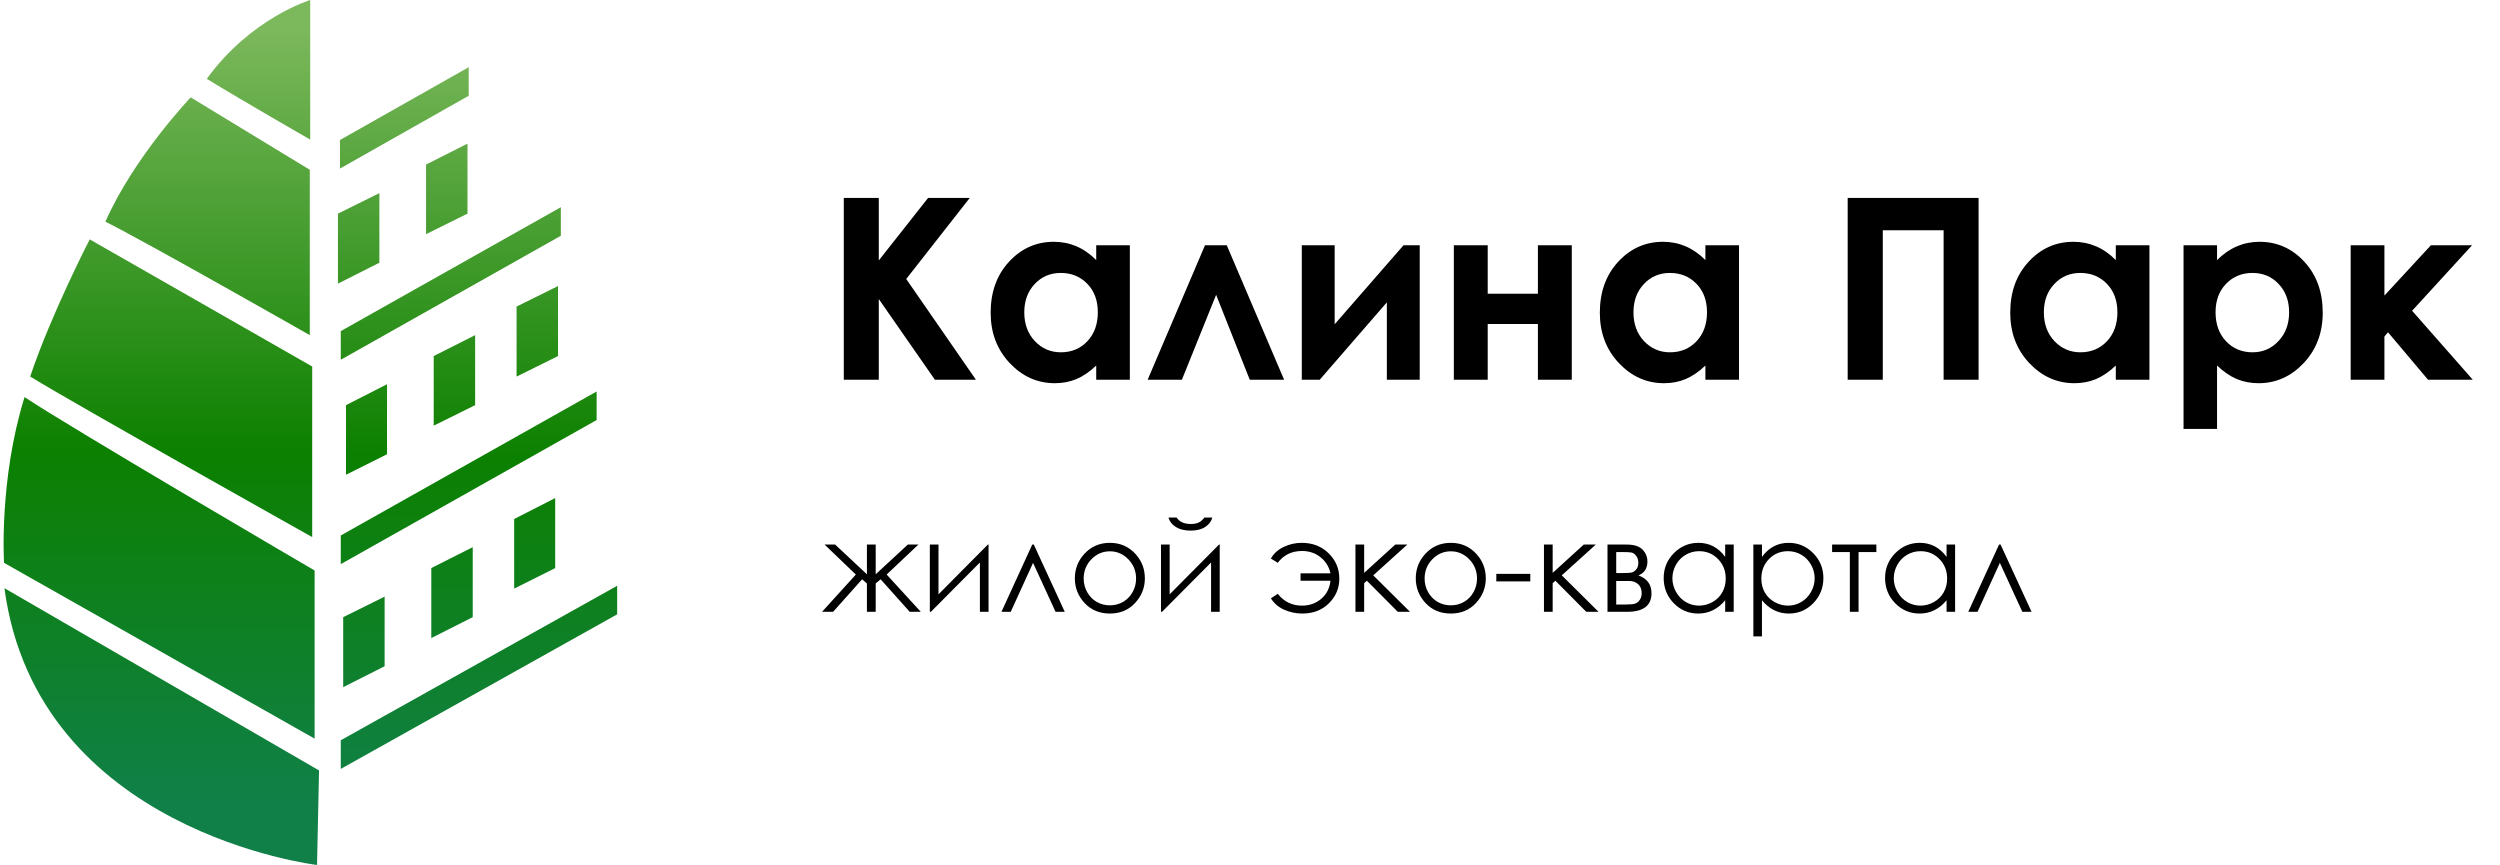
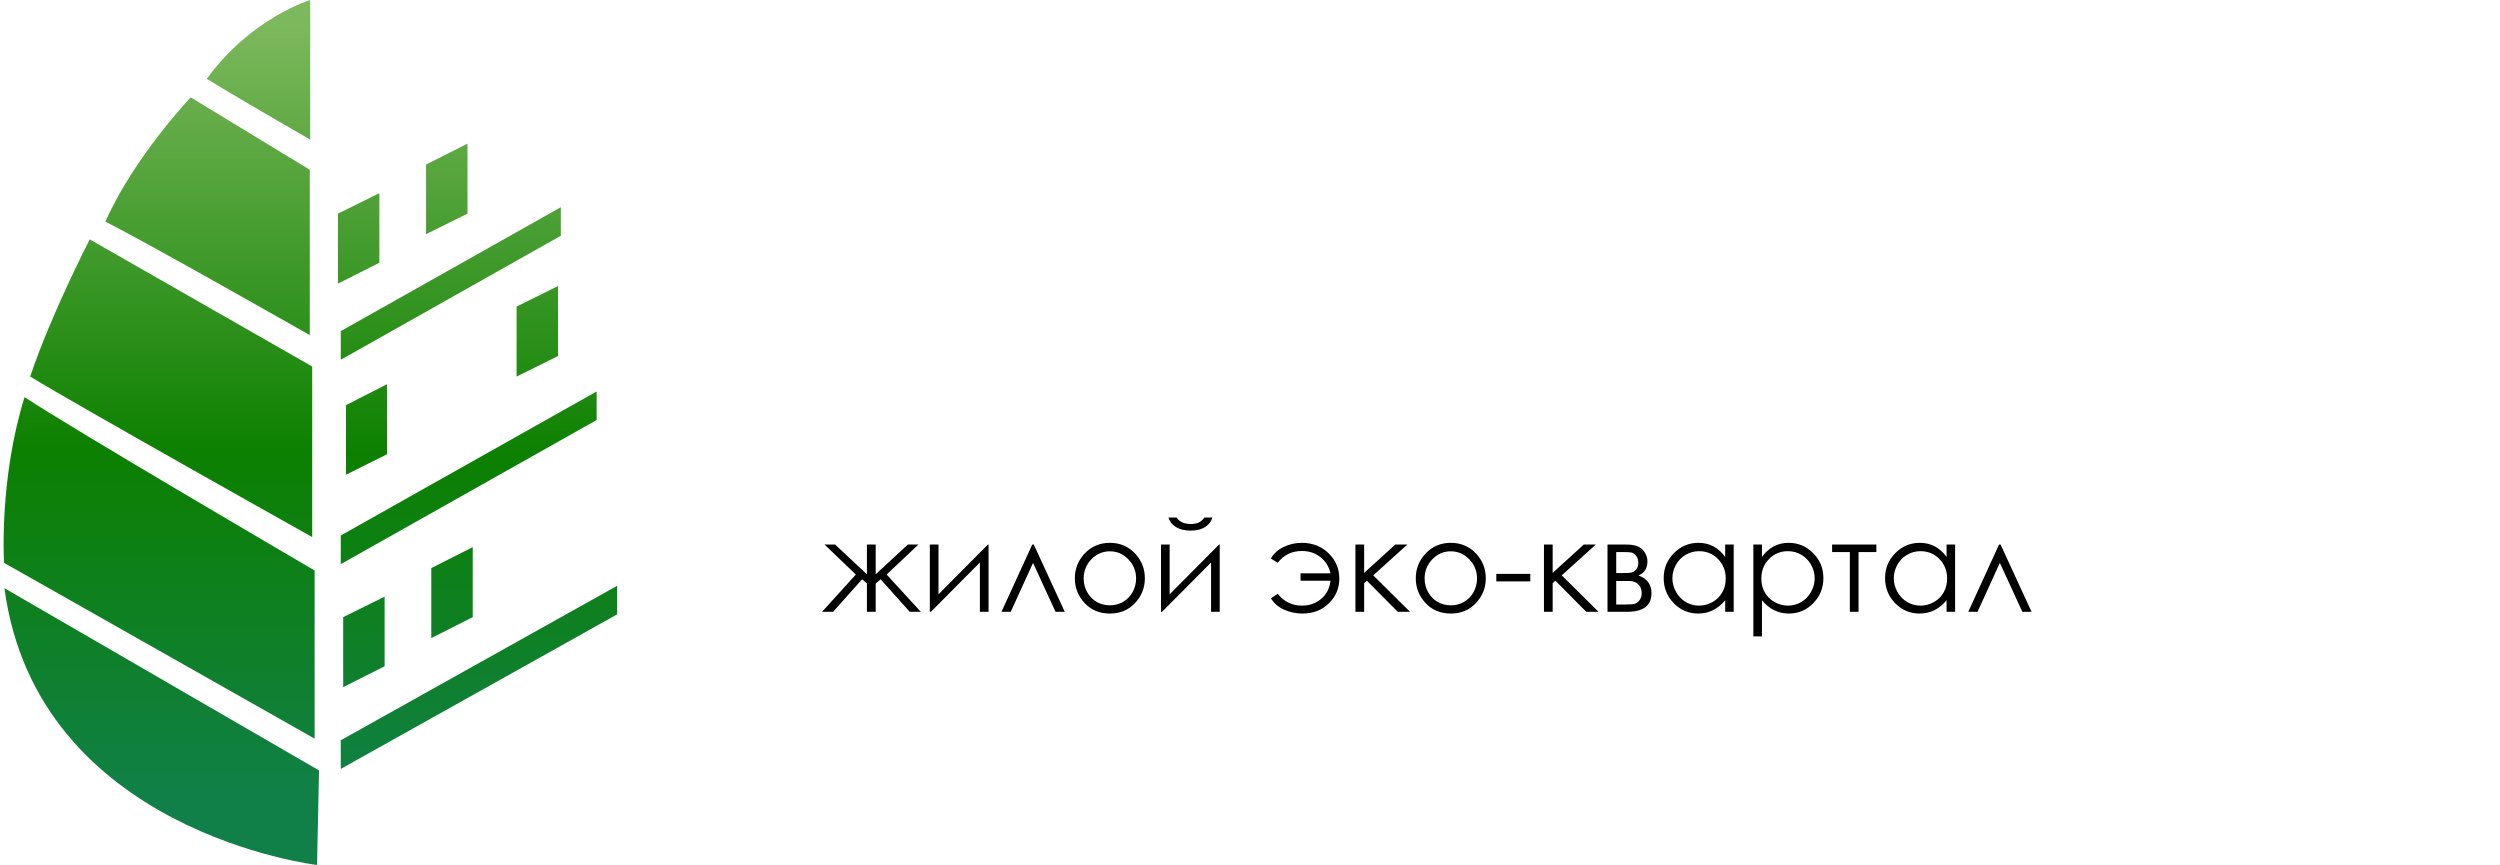
<svg xmlns="http://www.w3.org/2000/svg" width="237" height="82" viewBox="0 0 237 82" fill="none">
  <path d="M30.055 82C30.055 82 3.509 78.873 0.42 55.76C12.32 62.663 30.245 73.037 30.245 73.037L30.055 82Z" fill="url(#paint0_linear_9_407)" />
  <path d="M29.826 54.082V70.024L0.382 53.357C0.382 53.357 -0.114 45.501 2.327 37.644C6.789 40.619 29.826 54.082 29.826 54.082Z" fill="url(#paint1_linear_9_407)" />
  <path d="M29.597 50.916V34.745L8.506 22.693C8.506 22.693 4.844 29.787 2.861 35.699C7.285 38.407 29.597 50.916 29.597 50.916Z" fill="url(#paint2_linear_9_407)" />
  <path d="M29.368 31.77V16.095L18.079 9.23C18.079 9.23 12.701 14.874 9.993 21.015C13.883 22.96 29.368 31.77 29.368 31.77Z" fill="url(#paint3_linear_9_407)" />
  <path d="M29.406 13.234V0C29.406 0 23.762 1.716 19.604 7.475C22.961 9.535 29.406 13.234 29.406 13.234Z" fill="url(#paint4_linear_9_407)" />
-   <path d="M44.433 6.369L32.228 13.273V15.98L44.433 9.077V6.369Z" fill="url(#paint5_linear_9_407)" />
  <path d="M56.562 37.11C56.523 37.11 56.523 37.11 56.562 37.11L32.305 50.764V53.472C32.343 53.434 32.419 53.434 32.457 53.395L56.562 39.818V37.11Z" fill="url(#paint6_linear_9_407)" />
  <path d="M53.167 19.642L32.305 31.389V34.097C32.343 34.059 32.419 34.059 32.457 34.02L53.167 22.35V19.642V19.642Z" fill="url(#paint7_linear_9_407)" />
  <path d="M58.507 55.531L32.305 70.177V72.885C32.343 72.885 32.381 72.847 32.457 72.808L58.507 58.239V55.531Z" fill="url(#paint8_linear_9_407)" />
  <path d="M32.038 20.252V26.888L35.966 24.905V18.307L32.038 20.252Z" fill="url(#paint9_linear_9_407)" />
  <path d="M40.39 15.599V22.197L44.319 20.252V13.616L40.39 15.599Z" fill="url(#paint10_linear_9_407)" />
  <path d="M32.801 38.407V45.005L36.691 43.06V36.423L32.801 38.407Z" fill="url(#paint11_linear_9_407)" />
-   <path d="M41.115 33.754V40.352L45.043 38.407V31.77L41.115 33.754Z" fill="url(#paint12_linear_9_407)" />
  <path d="M48.972 29.062V35.699L52.9 33.754V27.117L48.972 29.062Z" fill="url(#paint13_linear_9_407)" />
  <path d="M32.534 58.506V65.142L36.462 63.159V56.561L32.534 58.506Z" fill="url(#paint14_linear_9_407)" />
  <path d="M40.886 53.853V60.489L44.815 58.506V51.87L40.886 53.853Z" fill="url(#paint15_linear_9_407)" />
-   <path d="M48.743 49.2V55.798L52.633 53.853V47.217L48.743 49.2Z" fill="url(#paint16_linear_9_407)" />
-   <path d="M79.992 18.762H83.309V24.691L87.984 18.762H91.934L85.91 26.449L92.519 36H88.629L83.309 28.348V36H79.992V18.762ZM103.922 23.25H107.109V36H103.922V34.652C103.297 35.246 102.668 35.676 102.035 35.941C101.41 36.199 100.73 36.328 99.996 36.328C98.348 36.328 96.922 35.691 95.719 34.418C94.516 33.137 93.914 31.547 93.914 29.648C93.914 27.68 94.496 26.066 95.66 24.809C96.824 23.551 98.238 22.922 99.902 22.922C100.668 22.922 101.387 23.066 102.059 23.355C102.73 23.645 103.352 24.078 103.922 24.656V23.25ZM100.559 25.875C99.566 25.875 98.742 26.227 98.086 26.93C97.43 27.625 97.102 28.52 97.102 29.613C97.102 30.715 97.434 31.621 98.098 32.332C98.769 33.043 99.594 33.398 100.57 33.398C101.578 33.398 102.414 33.051 103.078 32.355C103.742 31.652 104.074 30.734 104.074 29.602C104.074 28.492 103.742 27.594 103.078 26.906C102.414 26.219 101.574 25.875 100.559 25.875ZM121.734 36H118.477L115.289 27.949L112.043 36H108.797L114.234 23.25H116.297L121.734 36ZM125.109 36H123.41V23.25H126.527V30.738L133.055 23.25H134.59V36H131.473V28.664L125.109 36ZM141.035 27.844H145.793V23.25H149.004V36H145.793V30.715H141.035V36H137.824V23.25H141.035V27.844ZM161.672 23.25H164.859V36H161.672V34.652C161.047 35.246 160.418 35.676 159.785 35.941C159.16 36.199 158.48 36.328 157.746 36.328C156.098 36.328 154.672 35.691 153.469 34.418C152.266 33.137 151.664 31.547 151.664 29.648C151.664 27.68 152.246 26.066 153.41 24.809C154.574 23.551 155.988 22.922 157.652 22.922C158.418 22.922 159.137 23.066 159.809 23.355C160.48 23.645 161.102 24.078 161.672 24.656V23.25ZM158.309 25.875C157.316 25.875 156.492 26.227 155.836 26.93C155.18 27.625 154.852 28.52 154.852 29.613C154.852 30.715 155.184 31.621 155.848 32.332C156.52 33.043 157.344 33.398 158.32 33.398C159.328 33.398 160.164 33.051 160.828 32.355C161.492 31.652 161.824 30.734 161.824 29.602C161.824 28.492 161.492 27.594 160.828 26.906C160.164 26.219 159.324 25.875 158.309 25.875ZM175.16 18.762H187.57V36H184.254V21.832H178.488V36H175.16V18.762ZM200.578 23.25H203.766V36H200.578V34.652C199.953 35.246 199.324 35.676 198.691 35.941C198.066 36.199 197.387 36.328 196.652 36.328C195.004 36.328 193.578 35.691 192.375 34.418C191.172 33.137 190.57 31.547 190.57 29.648C190.57 27.68 191.152 26.066 192.316 24.809C193.48 23.551 194.895 22.922 196.559 22.922C197.324 22.922 198.043 23.066 198.715 23.355C199.387 23.645 200.008 24.078 200.578 24.656V23.25ZM197.215 25.875C196.223 25.875 195.398 26.227 194.742 26.93C194.086 27.625 193.758 28.52 193.758 29.613C193.758 30.715 194.09 31.621 194.754 32.332C195.426 33.043 196.25 33.398 197.227 33.398C198.234 33.398 199.07 33.051 199.734 32.355C200.398 31.652 200.73 30.734 200.73 29.602C200.73 28.492 200.398 27.594 199.734 26.906C199.07 26.219 198.23 25.875 197.215 25.875ZM210.176 23.25V24.656C210.754 24.078 211.379 23.645 212.051 23.355C212.723 23.066 213.441 22.922 214.207 22.922C215.871 22.922 217.285 23.551 218.449 24.809C219.613 26.066 220.195 27.68 220.195 29.648C220.195 31.547 219.594 33.137 218.391 34.418C217.188 35.691 215.762 36.328 214.113 36.328C213.379 36.328 212.695 36.199 212.062 35.941C211.43 35.676 210.801 35.246 210.176 34.652V40.664H207V23.25H210.176ZM213.539 25.875C212.531 25.875 211.695 26.219 211.031 26.906C210.367 27.594 210.035 28.492 210.035 29.602C210.035 30.734 210.367 31.652 211.031 32.355C211.695 33.051 212.531 33.398 213.539 33.398C214.516 33.398 215.336 33.043 216 32.332C216.672 31.621 217.008 30.715 217.008 29.613C217.008 28.52 216.68 27.625 216.023 26.93C215.367 26.227 214.539 25.875 213.539 25.875ZM222.844 23.25H226.043V28.02L230.449 23.25H234.352L228.668 29.461L234.422 36H230.18L226.383 31.5L226.043 31.898V36H222.844V23.25Z" fill="black" />
  <path d="M82.184 51.625H83.016V54.443L86.062 51.625H87.064L84.053 54.467L87.293 58H86.244L83.484 54.918L83.016 55.31V58H82.184V55.31L81.727 54.918L78.978 58H77.93L81.135 54.467L78.17 51.625H79.172L82.184 54.443V51.625ZM88.969 51.625V56.342L93.65 51.625H93.715V58H92.894V53.324L88.248 58H88.148V51.625H88.969ZM100.939 58H100.066L97.934 53.359L95.818 58H94.939L97.857 51.625H98.004L100.939 58ZM105.217 51.461C106.197 51.461 107.01 51.816 107.654 52.527C108.24 53.176 108.533 53.943 108.533 54.83C108.533 55.721 108.223 56.5 107.602 57.168C106.984 57.832 106.189 58.164 105.217 58.164C104.24 58.164 103.441 57.832 102.82 57.168C102.203 56.5 101.895 55.721 101.895 54.83C101.895 53.947 102.188 53.182 102.773 52.533C103.418 51.818 104.232 51.461 105.217 51.461ZM105.217 52.264C104.537 52.264 103.953 52.516 103.465 53.02C102.977 53.523 102.732 54.133 102.732 54.848C102.732 55.309 102.844 55.738 103.066 56.137C103.289 56.535 103.59 56.844 103.969 57.062C104.348 57.277 104.764 57.385 105.217 57.385C105.67 57.385 106.086 57.277 106.465 57.062C106.844 56.844 107.145 56.535 107.367 56.137C107.59 55.738 107.701 55.309 107.701 54.848C107.701 54.133 107.455 53.523 106.963 53.02C106.475 52.516 105.893 52.264 105.217 52.264ZM110.883 51.625V56.342L115.564 51.625H115.629V58H114.809V53.324L110.162 58H110.062V51.625H110.883ZM110.771 49.065H111.545C111.678 49.268 111.855 49.42 112.078 49.522C112.301 49.623 112.566 49.674 112.875 49.674C113.188 49.674 113.439 49.629 113.631 49.539C113.822 49.449 114.004 49.291 114.176 49.065H114.926C114.84 49.416 114.619 49.711 114.264 49.949C113.912 50.184 113.447 50.301 112.869 50.301C112.295 50.301 111.826 50.185 111.463 49.955C111.1 49.721 110.869 49.424 110.771 49.065ZM126.129 55.053C126.051 55.768 125.758 56.34 125.25 56.77C124.742 57.199 124.135 57.414 123.428 57.414C122.49 57.414 121.725 57.041 121.131 56.295L120.48 56.723C120.785 57.207 121.209 57.568 121.752 57.807C122.295 58.045 122.865 58.164 123.463 58.164C124.49 58.164 125.33 57.84 125.982 57.191C126.639 56.539 126.967 55.764 126.967 54.865C126.967 53.916 126.629 53.111 125.953 52.451C125.281 51.791 124.43 51.461 123.398 51.461C122.801 51.461 122.23 51.592 121.688 51.853C121.148 52.111 120.746 52.477 120.48 52.949L121.131 53.353C121.693 52.607 122.461 52.234 123.434 52.234C124.113 52.234 124.697 52.432 125.186 52.826C125.678 53.221 125.992 53.728 126.129 54.35H123.293V55.053H126.129ZM128.496 51.625H129.322V54.309L132.27 51.625H133.412L130.184 54.543L133.67 58H132.51L129.58 55.053L129.322 55.281V58H128.496V51.625ZM137.537 51.461C138.518 51.461 139.33 51.816 139.975 52.527C140.561 53.176 140.854 53.943 140.854 54.83C140.854 55.721 140.543 56.5 139.922 57.168C139.305 57.832 138.51 58.164 137.537 58.164C136.561 58.164 135.762 57.832 135.141 57.168C134.523 56.5 134.215 55.721 134.215 54.83C134.215 53.947 134.508 53.182 135.094 52.533C135.738 51.818 136.553 51.461 137.537 51.461ZM137.537 52.264C136.857 52.264 136.273 52.516 135.785 53.02C135.297 53.523 135.053 54.133 135.053 54.848C135.053 55.309 135.164 55.738 135.387 56.137C135.609 56.535 135.91 56.844 136.289 57.062C136.668 57.277 137.084 57.385 137.537 57.385C137.99 57.385 138.406 57.277 138.785 57.062C139.164 56.844 139.465 56.535 139.688 56.137C139.91 55.738 140.021 55.309 140.021 54.848C140.021 54.133 139.775 53.523 139.283 53.02C138.795 52.516 138.213 52.264 137.537 52.264ZM141.85 54.402H145.072V55.117H141.85V54.402ZM146.367 51.625H147.193V54.309L150.141 51.625H151.283L148.055 54.543L151.541 58H150.381L147.451 55.053L147.193 55.281V58H146.367V51.625ZM154.242 58H152.391V51.625H154.213C154.908 51.625 155.408 51.785 155.713 52.105C156.021 52.426 156.176 52.801 156.176 53.23C156.176 53.879 155.891 54.318 155.32 54.549C156.148 54.842 156.562 55.406 156.562 56.242C156.562 57.414 155.789 58 154.242 58ZM153.217 52.334V54.326H153.75C154.234 54.326 154.551 54.307 154.699 54.268C154.848 54.228 154.986 54.133 155.115 53.98C155.248 53.824 155.314 53.619 155.314 53.365C155.314 53.1 155.246 52.877 155.109 52.697C154.973 52.518 154.828 52.412 154.676 52.381C154.527 52.35 154.219 52.334 153.75 52.334H153.217ZM153.217 55.076V57.309H154.096C154.51 57.309 154.805 57.283 154.98 57.232C155.16 57.178 155.312 57.062 155.438 56.887C155.566 56.711 155.631 56.488 155.631 56.219C155.631 55.871 155.521 55.594 155.303 55.387C155.084 55.18 154.795 55.076 154.436 55.076H153.217ZM164.355 51.625V58H163.547V56.904C163.203 57.322 162.816 57.637 162.387 57.848C161.961 58.059 161.494 58.164 160.986 58.164C160.084 58.164 159.312 57.838 158.672 57.185C158.035 56.529 157.717 55.732 157.717 54.795C157.717 53.877 158.039 53.092 158.684 52.44C159.328 51.787 160.104 51.461 161.01 51.461C161.533 51.461 162.006 51.572 162.428 51.795C162.854 52.018 163.227 52.352 163.547 52.797V51.625H164.355ZM161.074 52.252C160.617 52.252 160.195 52.365 159.809 52.592C159.422 52.815 159.113 53.129 158.883 53.535C158.656 53.941 158.543 54.371 158.543 54.824C158.543 55.273 158.658 55.703 158.889 56.113C159.119 56.523 159.428 56.844 159.814 57.074C160.205 57.301 160.623 57.414 161.068 57.414C161.518 57.414 161.943 57.301 162.346 57.074C162.748 56.848 163.057 56.541 163.271 56.154C163.49 55.768 163.6 55.332 163.6 54.848C163.6 54.109 163.355 53.492 162.867 52.996C162.383 52.5 161.785 52.252 161.074 52.252ZM166.219 51.625H167.033V52.797C167.357 52.352 167.73 52.018 168.152 51.795C168.574 51.572 169.045 51.461 169.564 51.461C170.471 51.461 171.246 51.787 171.891 52.44C172.535 53.092 172.857 53.877 172.857 54.795C172.857 55.732 172.537 56.529 171.896 57.185C171.26 57.838 170.49 58.164 169.588 58.164C169.08 58.164 168.613 58.059 168.188 57.848C167.762 57.637 167.377 57.322 167.033 56.904V60.332H166.219V51.625ZM169.5 52.252C168.789 52.252 168.189 52.5 167.701 52.996C167.217 53.492 166.975 54.109 166.975 54.848C166.975 55.332 167.082 55.768 167.297 56.154C167.516 56.541 167.826 56.848 168.229 57.074C168.635 57.301 169.062 57.414 169.512 57.414C169.953 57.414 170.367 57.301 170.754 57.074C171.145 56.844 171.455 56.523 171.686 56.113C171.916 55.703 172.031 55.273 172.031 54.824C172.031 54.371 171.916 53.941 171.686 53.535C171.459 53.129 171.152 52.815 170.766 52.592C170.379 52.365 169.957 52.252 169.5 52.252ZM173.684 51.625H177.879V52.334H176.191V58H175.365V52.334H173.684V51.625ZM185.344 51.625V58H184.535V56.904C184.191 57.322 183.805 57.637 183.375 57.848C182.949 58.059 182.482 58.164 181.975 58.164C181.072 58.164 180.301 57.838 179.66 57.185C179.023 56.529 178.705 55.732 178.705 54.795C178.705 53.877 179.027 53.092 179.672 52.44C180.316 51.787 181.092 51.461 181.998 51.461C182.521 51.461 182.994 51.572 183.416 51.795C183.842 52.018 184.215 52.352 184.535 52.797V51.625H185.344ZM182.062 52.252C181.605 52.252 181.184 52.365 180.797 52.592C180.41 52.815 180.102 53.129 179.871 53.535C179.645 53.941 179.531 54.371 179.531 54.824C179.531 55.273 179.646 55.703 179.877 56.113C180.107 56.523 180.416 56.844 180.803 57.074C181.193 57.301 181.611 57.414 182.057 57.414C182.506 57.414 182.932 57.301 183.334 57.074C183.736 56.848 184.045 56.541 184.26 56.154C184.479 55.768 184.588 55.332 184.588 54.848C184.588 54.109 184.344 53.492 183.855 52.996C183.371 52.5 182.773 52.252 182.062 52.252ZM192.592 58H191.719L189.586 53.359L187.471 58H186.592L189.51 51.625H189.656L192.592 58Z" fill="black" />
  <defs>
    <linearGradient id="paint0_linear_9_407" x1="15.338" y1="1.181" x2="15.338" y2="75.937" gradientUnits="userSpaceOnUse">
      <stop stop-color="#7CB85C" />
      <stop offset="0.55" stop-color="#0C8000" />
      <stop offset="1" stop-color="#108048" />
    </linearGradient>
    <linearGradient id="paint1_linear_9_407" x1="15.106" y1="1.712" x2="15.106" y2="76.127" gradientUnits="userSpaceOnUse">
      <stop stop-color="#7CB85C" />
      <stop offset="0.55" stop-color="#0C8000" />
      <stop offset="1" stop-color="#108048" />
    </linearGradient>
    <linearGradient id="paint2_linear_9_407" x1="16.23" y1="2.053" x2="16.23" y2="76.346" gradientUnits="userSpaceOnUse">
      <stop stop-color="#7CB85C" />
      <stop offset="0.55" stop-color="#0C8000" />
      <stop offset="1" stop-color="#108048" />
    </linearGradient>
    <linearGradient id="paint3_linear_9_407" x1="19.663" y1="2.4" x2="19.663" y2="76.394" gradientUnits="userSpaceOnUse">
      <stop stop-color="#7CB85C" />
      <stop offset="0.55" stop-color="#0C8000" />
      <stop offset="1" stop-color="#108048" />
    </linearGradient>
    <linearGradient id="paint4_linear_9_407" x1="24.501" y1="2.637" x2="24.501" y2="76.037" gradientUnits="userSpaceOnUse">
      <stop stop-color="#7CB85C" />
      <stop offset="0.55" stop-color="#0C8000" />
      <stop offset="1" stop-color="#108048" />
    </linearGradient>
    <linearGradient id="paint5_linear_9_407" x1="38.343" y1="2.949" x2="38.343" y2="74.881" gradientUnits="userSpaceOnUse">
      <stop stop-color="#7CB85C" />
      <stop offset="0.55" stop-color="#0C8000" />
      <stop offset="1" stop-color="#108048" />
    </linearGradient>
    <linearGradient id="paint6_linear_9_407" x1="44.418" y1="3.866" x2="44.418" y2="75.557" gradientUnits="userSpaceOnUse">
      <stop stop-color="#7CB85C" />
      <stop offset="0.55" stop-color="#0C8000" />
      <stop offset="1" stop-color="#108048" />
    </linearGradient>
    <linearGradient id="paint7_linear_9_407" x1="42.726" y1="3.397" x2="42.726" y2="75.131" gradientUnits="userSpaceOnUse">
      <stop stop-color="#7CB85C" />
      <stop offset="0.55" stop-color="#0C8000" />
      <stop offset="1" stop-color="#108048" />
    </linearGradient>
    <linearGradient id="paint8_linear_9_407" x1="45.392" y1="4.349" x2="45.392" y2="76.006" gradientUnits="userSpaceOnUse">
      <stop stop-color="#7CB85C" />
      <stop offset="0.55" stop-color="#0C8000" />
      <stop offset="1" stop-color="#108048" />
    </linearGradient>
    <linearGradient id="paint9_linear_9_407" x1="34.01" y1="2.856" x2="34.01" y2="75.72" gradientUnits="userSpaceOnUse">
      <stop stop-color="#7CB85C" />
      <stop offset="0.55" stop-color="#0C8000" />
      <stop offset="1" stop-color="#108048" />
    </linearGradient>
    <linearGradient id="paint10_linear_9_407" x1="42.348" y1="2.956" x2="42.348" y2="75.819" gradientUnits="userSpaceOnUse">
      <stop stop-color="#7CB85C" />
      <stop offset="0.55" stop-color="#0C8000" />
      <stop offset="1" stop-color="#108048" />
    </linearGradient>
    <linearGradient id="paint11_linear_9_407" x1="34.745" y1="3.001" x2="34.745" y2="75.864" gradientUnits="userSpaceOnUse">
      <stop stop-color="#7CB85C" />
      <stop offset="0.55" stop-color="#0C8000" />
      <stop offset="1" stop-color="#108048" />
    </linearGradient>
    <linearGradient id="paint12_linear_9_407" x1="43.084" y1="3.1" x2="43.084" y2="75.963" gradientUnits="userSpaceOnUse">
      <stop stop-color="#7CB85C" />
      <stop offset="0.55" stop-color="#0C8000" />
      <stop offset="1" stop-color="#108048" />
    </linearGradient>
    <linearGradient id="paint13_linear_9_407" x1="50.931" y1="3.191" x2="50.931" y2="76.055" gradientUnits="userSpaceOnUse">
      <stop stop-color="#7CB85C" />
      <stop offset="0.55" stop-color="#0C8000" />
      <stop offset="1" stop-color="#108048" />
    </linearGradient>
    <linearGradient id="paint14_linear_9_407" x1="34.5" y1="3.143" x2="34.5" y2="76.007" gradientUnits="userSpaceOnUse">
      <stop stop-color="#7CB85C" />
      <stop offset="0.55" stop-color="#0C8000" />
      <stop offset="1" stop-color="#108048" />
    </linearGradient>
    <linearGradient id="paint15_linear_9_407" x1="42.838" y1="3.242" x2="42.838" y2="76.106" gradientUnits="userSpaceOnUse">
      <stop stop-color="#7CB85C" />
      <stop offset="0.55" stop-color="#0C8000" />
      <stop offset="1" stop-color="#108048" />
    </linearGradient>
    <linearGradient id="paint16_linear_9_407" x1="50.686" y1="3.334" x2="50.686" y2="76.198" gradientUnits="userSpaceOnUse">
      <stop stop-color="#7CB85C" />
      <stop offset="0.55" stop-color="#0C8000" />
      <stop offset="1" stop-color="#108048" />
    </linearGradient>
  </defs>
</svg>